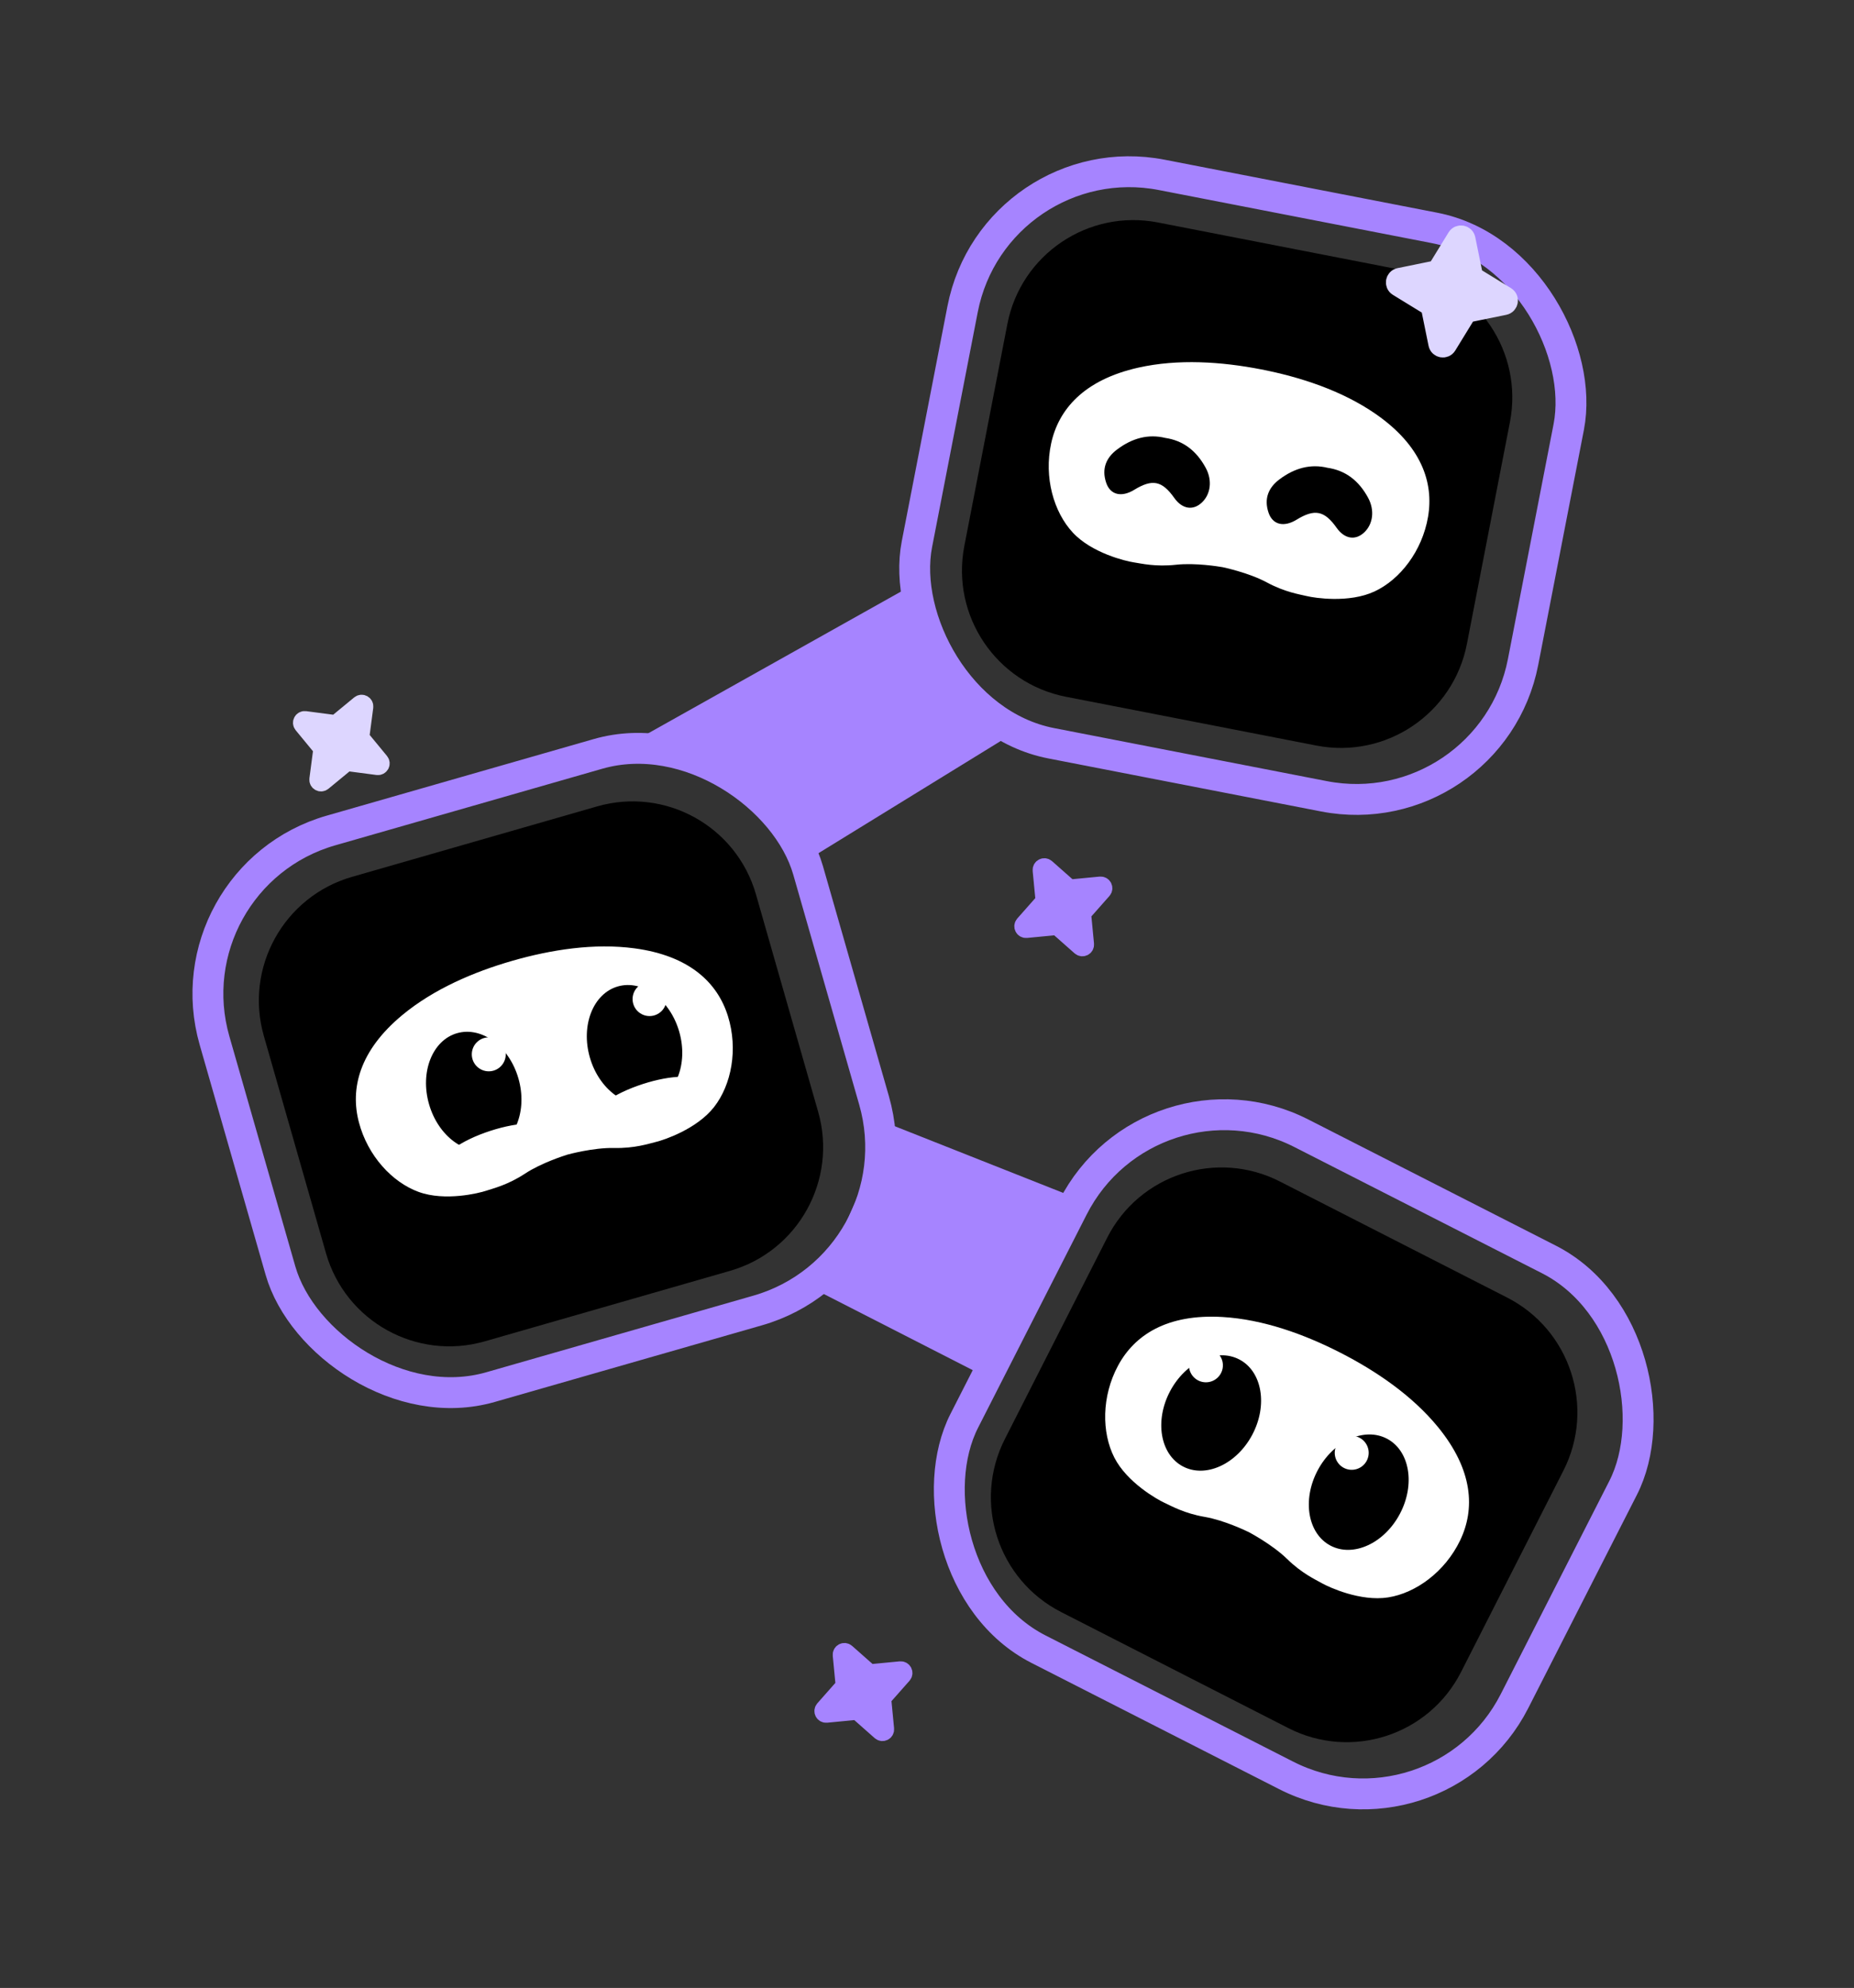
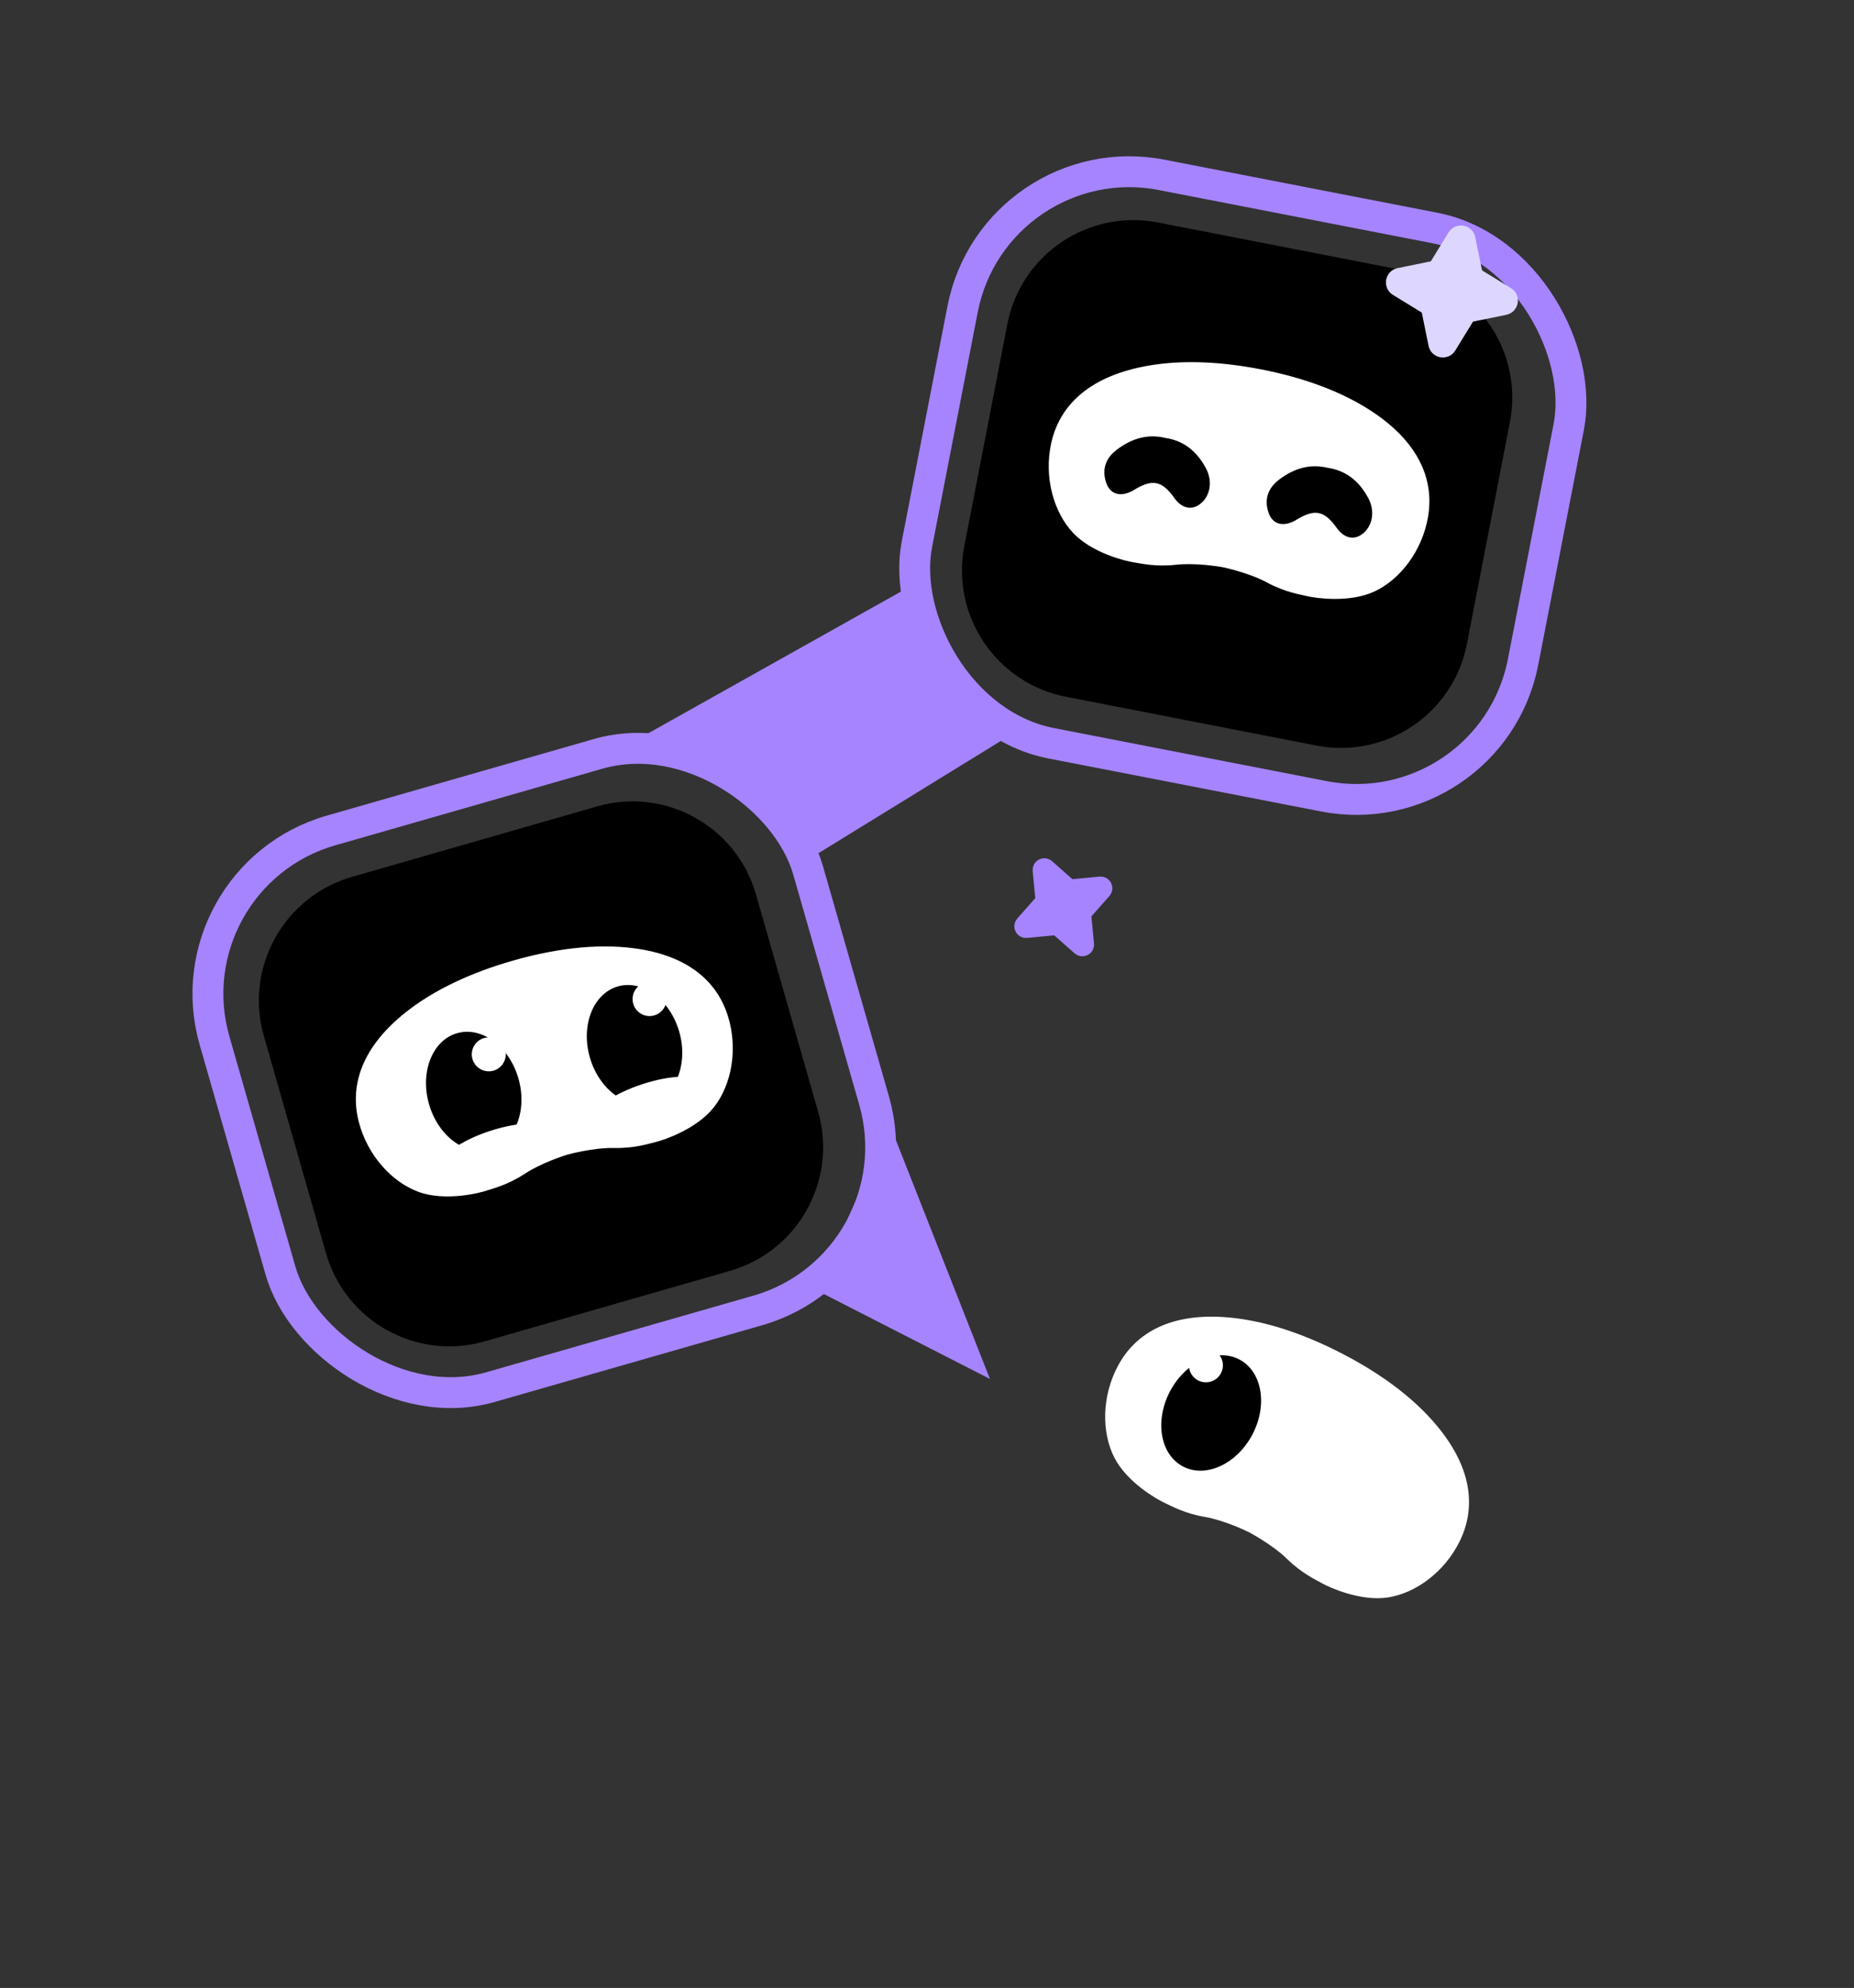
<svg xmlns="http://www.w3.org/2000/svg" width="514" height="551" viewBox="0 0 514 551" fill="none">
  <rect x="0" y="0" width="514" height="551" fill="#333333" stroke="none" />
  <path d="M390.427 75.183L321.031 61.665C301.718 57.902 283.025 70.511 279.278 89.828L267.348 151.337C263.601 170.653 276.22 189.362 295.534 193.124L364.929 206.642C384.242 210.405 402.936 197.796 406.682 178.48L418.612 116.97C422.359 97.654 409.74 78.945 390.427 75.183Z" fill="black" />
  <path fill-rule="evenodd" clip-rule="evenodd" d="M338.901 157.196C338.088 157.055 331.422 155.935 326.072 156.525C320.365 157.157 316.379 156.179 314.274 155.86C312.168 155.543 302.754 153.338 297.438 147.633C292.122 141.93 289.38 132.307 291.422 122.893C293.464 113.481 300.494 105.285 315.582 101.899C326.599 99.428 338.656 100.241 349.619 102.377C360.58 104.512 372.062 108.285 381.354 114.712C394.078 123.515 397.534 133.754 395.909 143.248C394.283 152.743 388.144 160.636 381.081 163.927C374.02 167.221 364.469 165.731 362.397 165.235C360.325 164.74 356.265 164.15 351.211 161.423C346.154 158.697 338.983 157.212 338.983 157.212L338.901 157.196Z" fill="white" />
  <path d="M323.03 121.372C327.972 122.092 331.694 124.895 334.285 129.696C336.135 133.121 335.658 136.957 333.222 139.267C330.755 141.608 327.743 141.112 325.549 138.005C322.173 133.229 319.473 132.686 314.442 135.765C310.947 137.905 307.809 137.209 306.663 133.772C305.385 129.939 306.648 126.899 309.631 124.635C313.921 121.379 318.418 120.25 323.03 121.372Z" fill="black" />
  <path d="M368.042 129.656C372.984 130.375 376.705 133.179 379.297 137.979C381.147 141.404 380.67 145.24 378.234 147.55C375.767 149.891 372.755 149.395 370.561 146.288C367.185 141.512 364.485 140.969 359.454 144.048C355.959 146.189 352.821 145.493 351.675 142.055C350.397 138.222 351.66 135.182 354.643 132.918C358.933 129.662 363.43 128.534 368.042 129.656Z" fill="black" />
  <rect x="46.5" y="243.162" width="171.19" height="160.491" rx="47.077" transform="rotate(-16 46.5 243.162)" stroke="#A684FF" stroke-width="8.56" />
-   <rect x="318.832" y="292.729" width="171.19" height="160.491" rx="47.077" transform="rotate(27 318.832 292.729)" stroke="#A684FF" stroke-width="8.56" />
  <rect x="275.851" y="39.484" width="171.19" height="160.491" rx="47.077" transform="rotate(11 275.851 39.484)" stroke="#A684FF" stroke-width="8.56" />
  <path d="M179.225 203.518L249.841 163.931L278.73 204.588L223.093 238.826C209.346 217.939 199.723 210.376 179.225 203.518Z" fill="#A684FF" />
-   <path d="M246.632 311.584L297.989 331.912L274.451 382.2L226.304 357.591L246.632 311.584Z" fill="#A684FF" />
+   <path d="M246.632 311.584L274.451 382.2L226.304 357.591L246.632 311.584Z" fill="#A684FF" />
  <path d="M165.549 223.508L97.587 243.038C78.677 248.473 67.734 268.213 73.147 287.13L90.379 347.358C95.792 366.275 115.51 377.205 134.421 371.77L202.382 352.24C221.293 346.806 232.236 327.065 226.823 308.148L209.59 247.921C204.178 229.004 184.46 218.074 165.549 223.508Z" fill="black" />
  <path fill-rule="evenodd" clip-rule="evenodd" d="M157.342 320.018C156.553 320.262 150.106 322.297 145.606 325.258C140.808 328.416 136.813 329.359 134.793 330.033C132.773 330.708 123.387 333.027 116.066 330.362C108.745 327.7 101.943 320.373 99.498 311.056C97.053 301.741 99.604 291.239 111.514 281.358C120.211 274.144 131.322 269.382 142.057 266.297C152.791 263.213 164.731 261.35 175.921 262.849C191.247 264.904 198.964 272.455 201.817 281.653C204.67 290.853 202.776 300.678 197.973 306.825C193.174 312.972 183.99 315.99 181.918 316.491C179.848 316.992 175.963 318.314 170.224 318.183C164.483 318.055 157.422 319.995 157.422 319.995L157.342 320.018Z" fill="white" />
  <ellipse cx="131.337" cy="302.48" rx="12.895" ry="16.763" transform="rotate(-16 131.337 302.48)" fill="black" />
  <circle cx="135.508" cy="292.228" r="4.708" fill="white" />
  <ellipse cx="137.394" cy="317.913" rx="15.3" ry="4.708" transform="rotate(-18 137.394 317.913)" fill="white" />
  <ellipse cx="175.918" cy="289.518" rx="12.895" ry="16.763" transform="rotate(-16 175.918 289.518)" fill="black" />
  <circle cx="180.082" cy="276.912" r="4.708" fill="white" />
  <ellipse cx="179.615" cy="304.949" rx="15.3" ry="4.708" transform="rotate(-18 179.615 304.949)" fill="white" />
-   <path d="M417.853 359.653L354.841 327.477C337.317 318.529 315.882 325.494 306.965 343.033L278.591 398.841C269.673 416.38 276.65 437.853 294.174 446.801L357.186 478.977C374.71 487.925 396.145 480.961 405.062 463.421L433.436 407.613C442.353 390.074 435.377 368.602 417.853 359.653Z" fill="black" />
  <path fill-rule="evenodd" clip-rule="evenodd" d="M346.158 424.626C345.415 424.265 339.315 421.347 334.01 420.437C328.351 419.468 324.788 417.426 322.852 416.538C320.915 415.652 312.472 410.932 308.931 403.98C305.389 397.029 305.4 387.022 309.953 378.536C314.504 370.053 323.516 364.116 338.951 365.029C350.221 365.698 361.587 369.809 371.538 374.89C381.487 379.971 391.487 386.769 398.651 395.514C408.461 407.491 408.967 418.288 404.793 426.965C400.619 435.643 392.547 441.535 384.852 442.748C377.159 443.963 368.388 439.893 366.532 438.843C364.677 437.795 360.937 436.107 356.828 432.089C352.717 428.071 346.232 424.664 346.232 424.664L346.158 424.626Z" fill="white" />
-   <ellipse cx="12.895" cy="16.763" rx="12.895" ry="16.763" transform="matrix(-0.883 -0.469 -0.469 0.883 395.943 404.826)" fill="black" />
  <circle cx="4.708" cy="4.708" r="4.708" transform="matrix(-0.978 -0.208 -0.208 0.978 380.33 399.051)" fill="white" />
  <ellipse cx="12.895" cy="16.763" rx="12.895" ry="16.763" transform="matrix(-0.883 -0.469 -0.469 0.883 355.033 382.878)" fill="black" />
  <circle cx="4.708" cy="4.708" r="4.708" transform="matrix(-0.978 -0.208 -0.208 0.978 339.91 374.798)" fill="white" />
  <path d="M403.827 65.779C404.502 64.678 406.177 64.974 406.435 66.239L408.419 75.967C408.457 76.158 408.535 76.34 408.647 76.5C408.759 76.66 408.903 76.796 409.069 76.898L417.534 82.09C418.635 82.764 418.339 84.44 417.074 84.697L407.346 86.681C407.154 86.72 406.973 86.797 406.813 86.909C406.652 87.021 406.517 87.165 406.415 87.332L401.223 95.796C400.548 96.897 398.873 96.602 398.615 95.337L396.632 85.609C396.593 85.417 396.515 85.235 396.403 85.075C396.292 84.915 396.148 84.779 395.981 84.677L387.517 79.486C386.416 78.811 386.711 77.135 387.976 76.878L397.704 74.894C397.896 74.856 398.078 74.778 398.238 74.666C398.398 74.554 398.534 74.41 398.636 74.244L403.827 65.779Z" fill="#DDD6FF" stroke="#DDD6FF" stroke-width="5.23" stroke-linecap="round" stroke-linejoin="round" />
  <path d="M288.386 241.219C288.287 240.188 289.503 239.568 290.279 240.255L296.247 245.53C296.364 245.634 296.502 245.713 296.651 245.761C296.8 245.81 296.957 245.827 297.114 245.812L305.043 245.052C306.075 244.953 306.694 246.169 306.008 246.945L300.733 252.912C300.629 253.03 300.55 253.167 300.501 253.316C300.453 253.465 300.435 253.623 300.45 253.779L301.211 261.709C301.31 262.74 300.094 263.36 299.318 262.673L293.35 257.398C293.233 257.294 293.095 257.215 292.946 257.167C292.797 257.118 292.64 257.101 292.484 257.116L284.554 257.876C283.523 257.975 282.903 256.759 283.589 255.983L288.864 250.016C288.968 249.898 289.047 249.761 289.096 249.612C289.145 249.463 289.162 249.305 289.147 249.149L288.386 241.219Z" fill="#A684FF" stroke="#A684FF" stroke-width="4.196" stroke-linecap="round" stroke-linejoin="round" />
-   <path d="M232.961 458.731C232.862 457.7 234.078 457.08 234.854 457.766L240.822 463.041C240.939 463.146 241.076 463.224 241.226 463.273C241.375 463.322 241.532 463.339 241.688 463.324L249.618 462.564C250.649 462.464 251.269 463.68 250.583 464.456L245.307 470.424C245.203 470.541 245.125 470.679 245.076 470.828C245.027 470.977 245.01 471.135 245.025 471.291L245.785 479.221C245.885 480.252 244.668 480.871 243.893 480.185L237.925 474.91C237.808 474.806 237.67 474.727 237.521 474.678C237.372 474.63 237.214 474.612 237.058 474.627L229.128 475.388C228.097 475.487 227.478 474.271 228.164 473.495L233.439 467.527C233.543 467.41 233.622 467.273 233.671 467.123C233.719 466.974 233.737 466.817 233.722 466.661L232.961 458.731Z" fill="#A684FF" stroke="#A684FF" stroke-width="4.196" stroke-linecap="round" stroke-linejoin="round" />
-   <path d="M99.536 194.914C100.335 194.255 101.529 194.917 101.394 195.944L100.358 203.841C100.337 203.996 100.349 204.154 100.392 204.305C100.435 204.456 100.509 204.596 100.608 204.717L105.673 210.866C106.332 211.666 105.67 212.859 104.643 212.724L96.746 211.688C96.591 211.667 96.433 211.679 96.282 211.722C96.131 211.765 95.99 211.839 95.869 211.938L89.721 217.003C88.921 217.662 87.728 217 87.863 215.973L88.899 208.076C88.919 207.921 88.908 207.763 88.865 207.612C88.822 207.461 88.748 207.321 88.648 207.2L83.584 201.051C82.925 200.251 83.587 199.058 84.614 199.193L92.511 200.229C92.666 200.25 92.824 200.238 92.975 200.195C93.126 200.152 93.266 200.078 93.387 199.979L99.536 194.914Z" fill="#DDD6FF" stroke="#DDD6FF" stroke-width="4.196" stroke-linecap="round" stroke-linejoin="round" />
</svg>